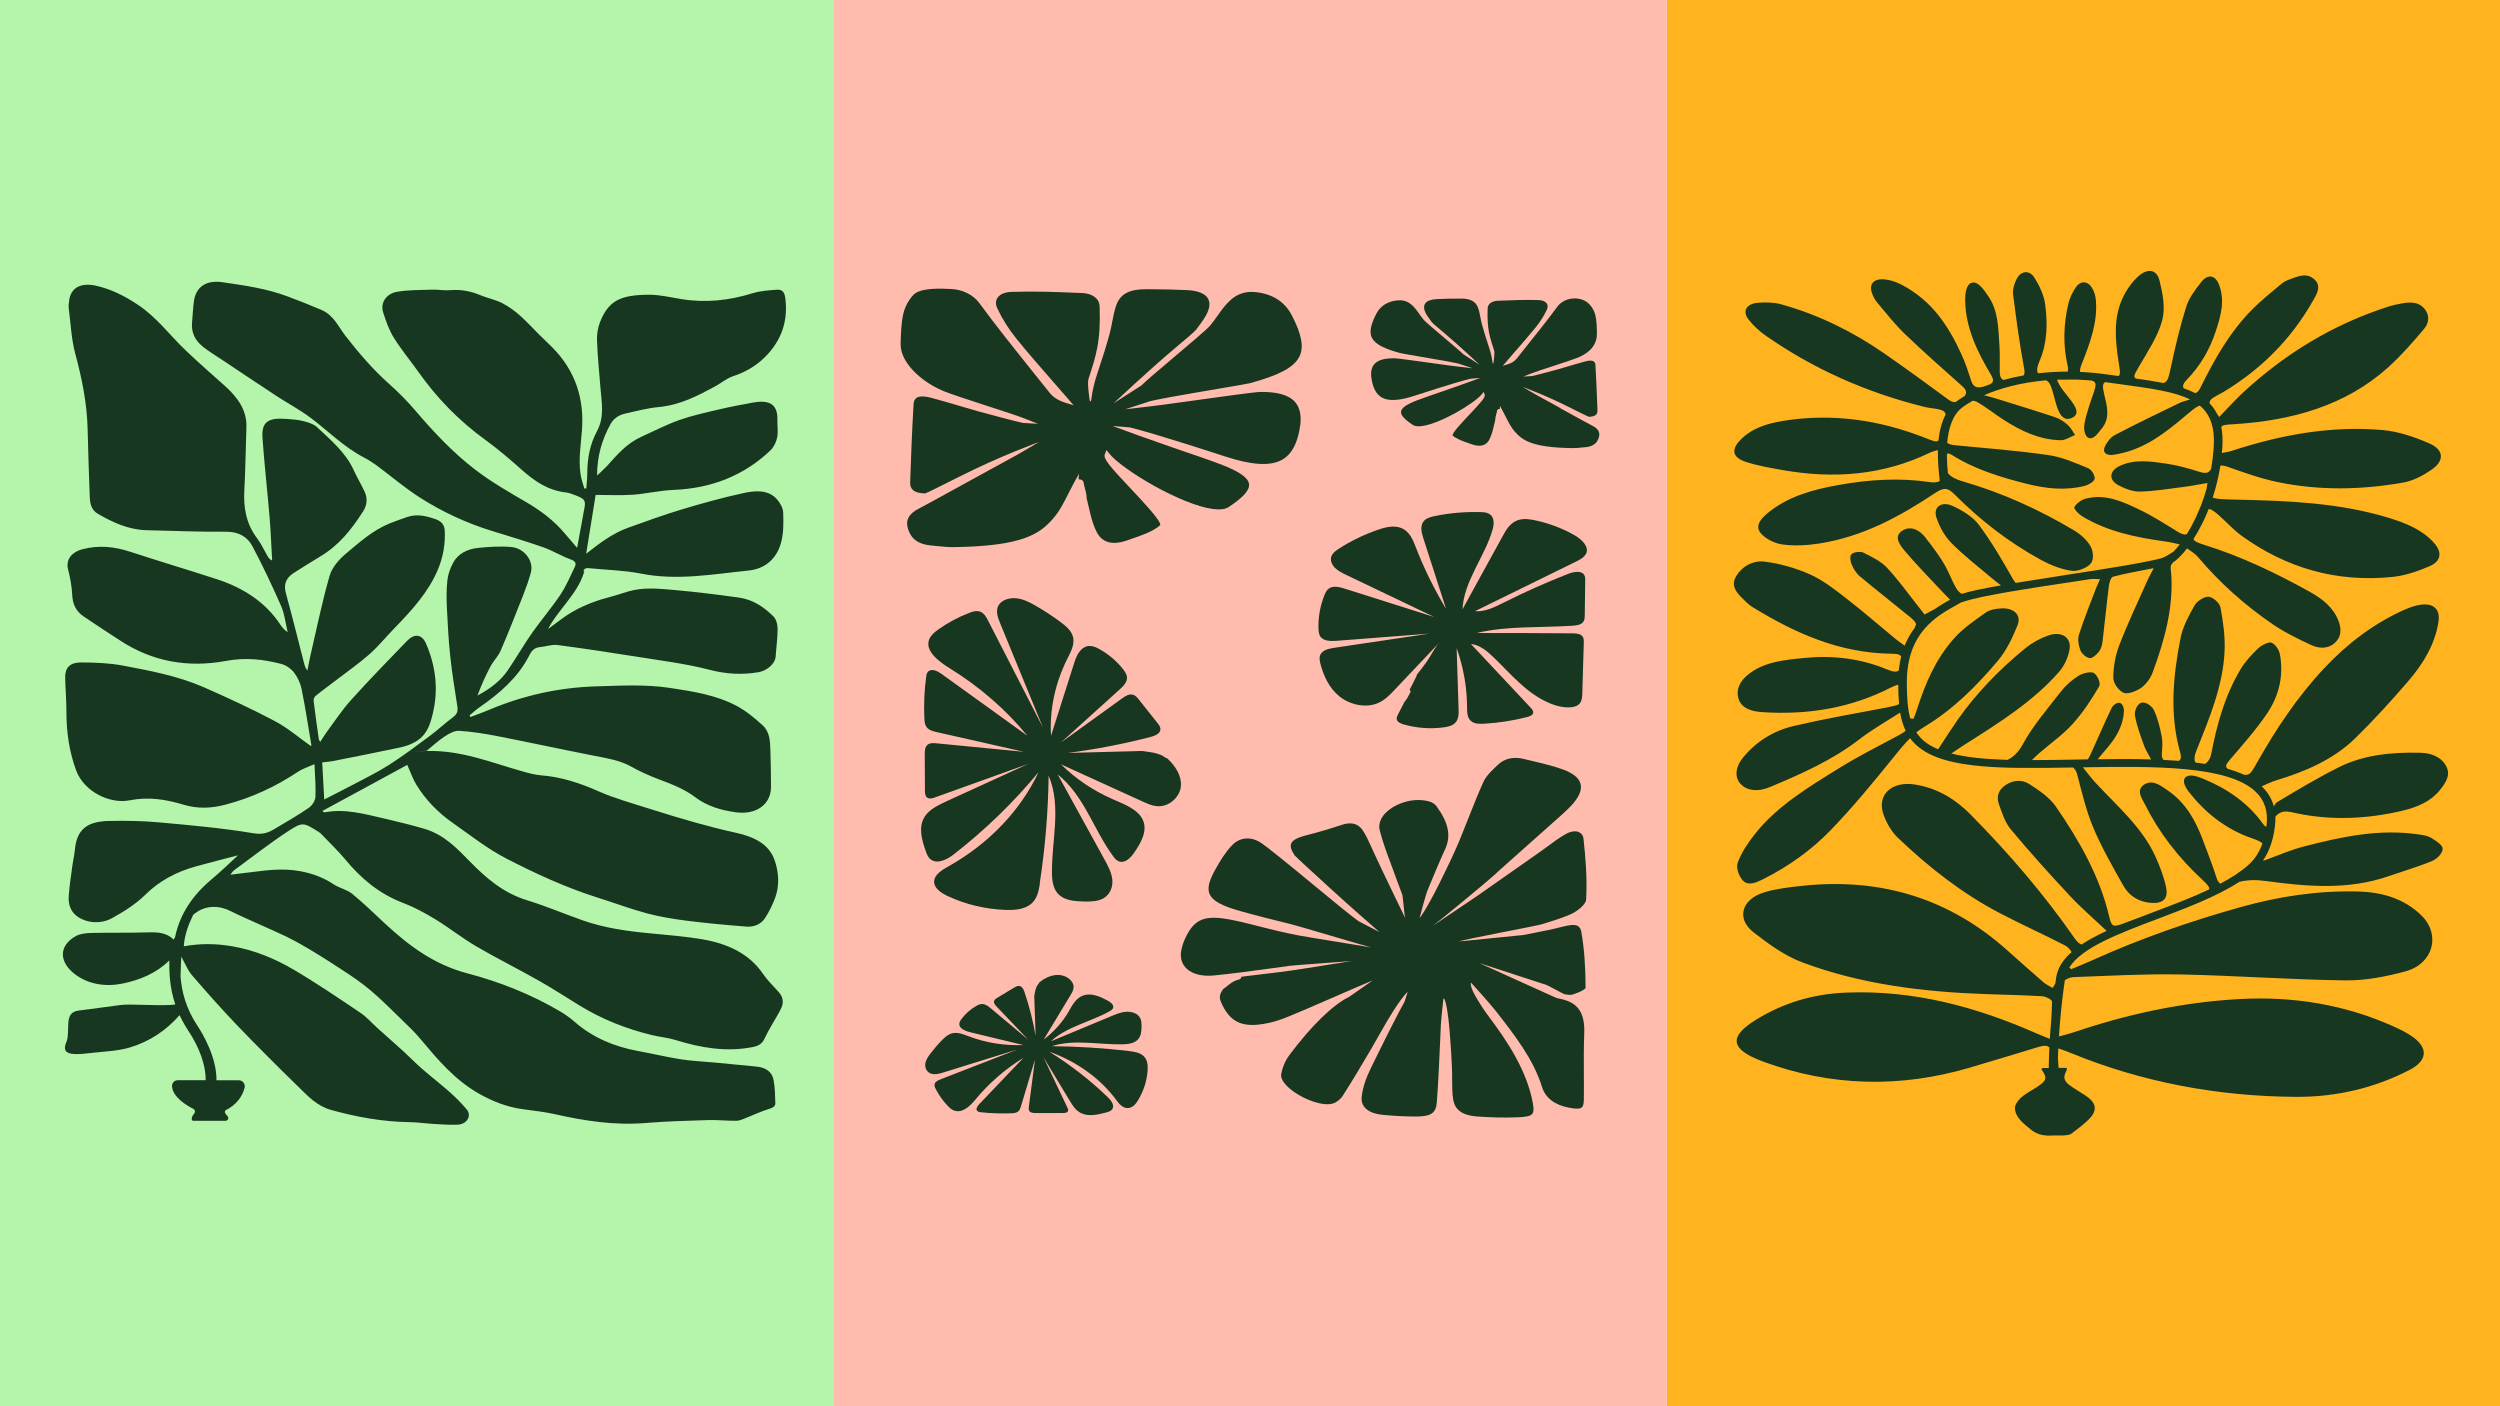
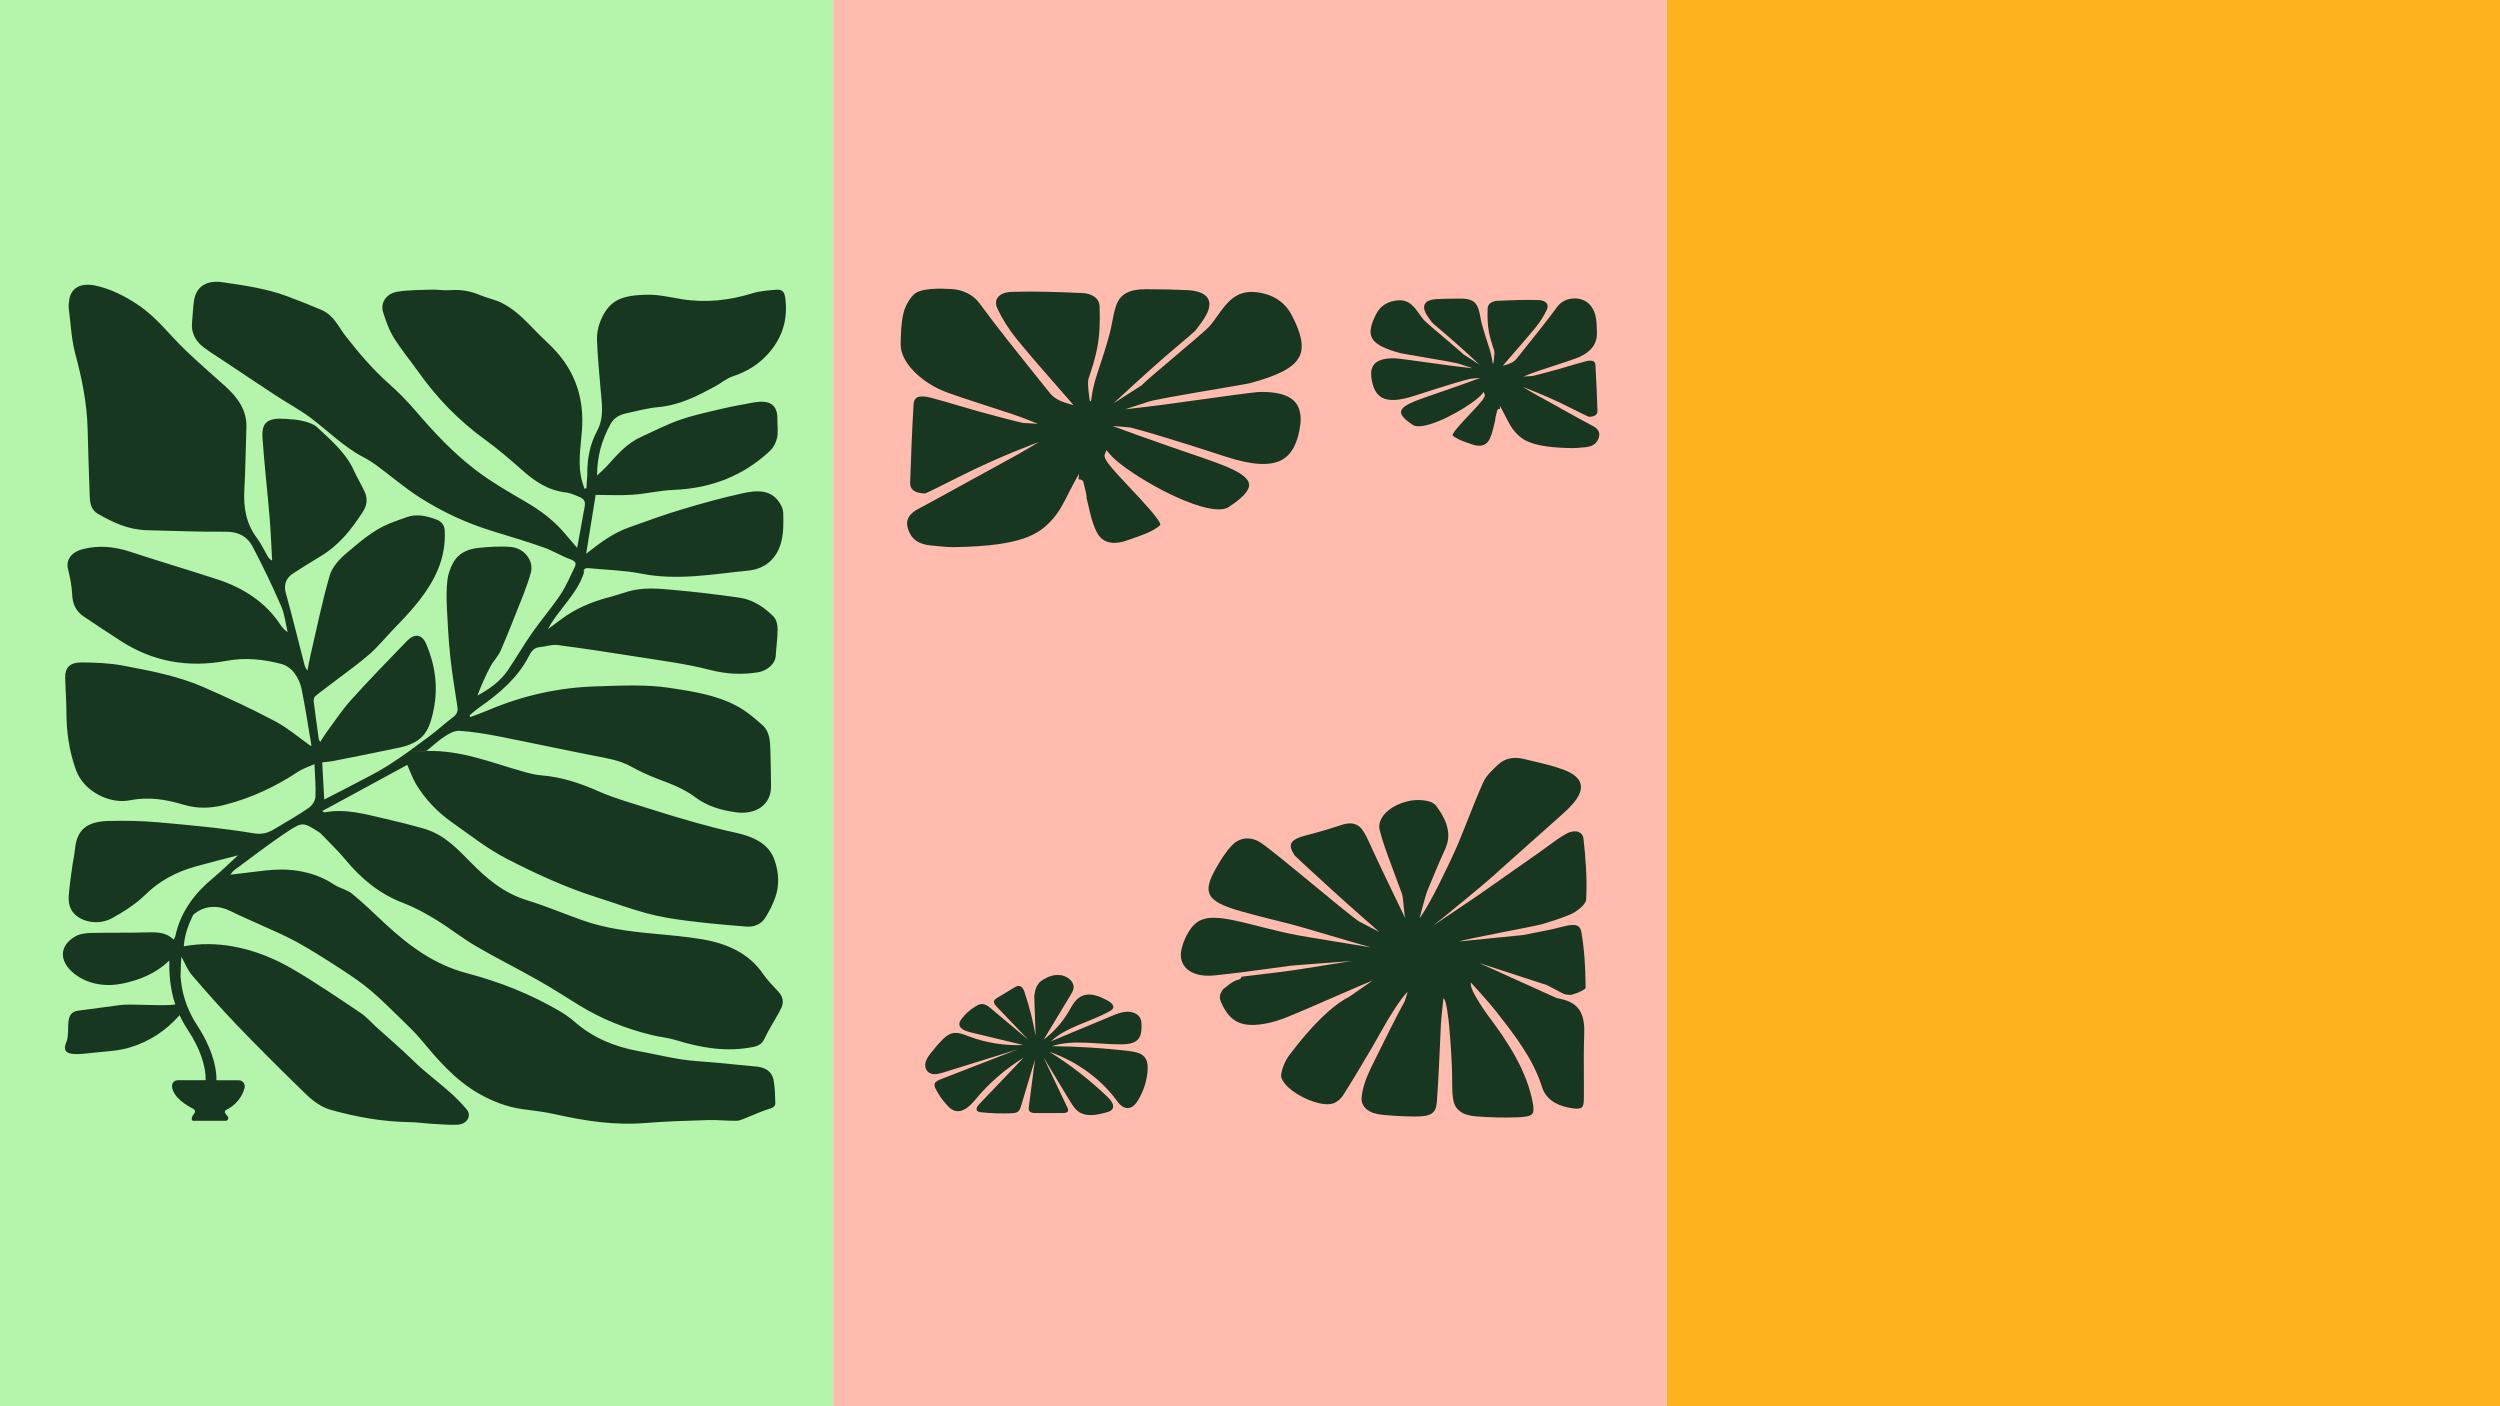
<svg xmlns="http://www.w3.org/2000/svg" id="Layer_3" version="1.1" viewBox="0 0 3840 2160">
  <defs>
    <style>
      .st0 {
        fill: #183720;
      }

      .st1 {
        fill: #ffbbae;
      }

      .st2 {
        fill: #ffb41f;
      }

      .st3 {
        fill: #b5f4ab;
      }
    </style>
  </defs>
  <rect class="st3" x="0" width="1280" height="2160" />
  <rect class="st2" x="2560" width="1280" height="2160" />
  <rect class="st1" x="1280" y="0" width="1280" height="2160" />
-   <path class="st0" d="M3733.3,1286.6c-5.2-3.2-12.6-4.1-19.1-5-60.1-8.8-117.5,3.7-174.3,18.3-22.7,5.8-44.1,15.4-63.7,22.4.1-.5.3-1,.4-1.5,9.1-13.4,14.9-30.2,17.6-50.7.7-5.3.9-10.4.8-15.3,1.8-3.6,7.8-7.3,12.2-8,6.3-1,13.3.9,19.8,2.3,54.9,11.6,109.5,8.8,163.4-3.9,22.4-5.3,43.2-14.1,57.2-31.5,9.3-11.6,17.4-23.6,9.3-37.8-8.1-14.1-23.5-19.4-40.5-19.7-43.3-.9-86,3.2-124,22.3-32.5,16.3-63.6,34.9-94.5,53.4-2.4,1.4-4,4-5.2,7-3.1-11.8-9.3-22.2-18.6-31,0,0-.1,0-.2-.1,8.2-3.6,15.1-7,22.4-9.2,45.8-13.8,88.5-32.6,121-64.3,28.7-28,55.4-57.5,81.3-87.5,23.4-27.1,41.4-56.8,46.8-91.1,3.5-21.8-9.2-31.5-33.7-25.6-5.9,1.4-11.7,3.5-17.2,5.9-49.5,21.9-89.9,53.6-124.5,90.4-42,44.7-74.8,94.7-104,146.4-8.1,14.3-10.7,18.6-19.4,17.1-7.5-3.4-15.7-6.4-24.6-8.9-4.9-3.5-2.6-7.3,2.8-13.7,20-23.3,40.6-46.5,57.5-71.5,18.6-27.4,25.4-58.3,19.8-90.1-1.2-6.9-6.4-15.7-12.8-18.5-4.3-1.9-15.7,3.8-20.7,8.6-10.4,10-20.5,20.9-27.5,32.9-24.4,41.1-36.3,85.7-45,131-1,5-4.7,11.1-9.3,13.6,0,0,0,0-.1,0-4.6-.7-9.3-1.4-14.2-2-.3-.3-.6-.5-.7-.8-2-4.5-.7-11,1.3-16,20.2-50.6,41.7-101.1,43.9-155.3.9-22.1-2.3-44.5-6.4-66.4-1.2-6.4-11.3-15.7-18.1-16.2-6.9-.5-17.9,6.8-21.5,13.1-9.1,16-18.2,32.8-21.6,50.1-11.5,58.3-17.2,116.9-.8,175.4,1.5,5.3,2.5,10.7-1.8,13.5-7.7-.6-15.5-1.1-23.5-1.5-2.1-2-3.1-5.2-2.7-9.9.7-8.7,1.4-17.7-.2-26.2-2.7-13.7-6-27.6-12-40.4-2.4-5.2-12.1-13.5-19.3-11.3-7.1,2.1-10.8,13.7-9.8,19.7,2.7,15.7,8.6,31,14,46.2,2.5,6.9,6.7,13.4,10.8,21.2-26.5-.8-54.1-.7-82-.3,5.9-7.1,9.9-11.9,13.9-16.6,14.9-17,25.4-35.7,26.4-57.4.2-4.1-1.7-11.2-6.2-12.5-4.8-1.4-11,4.1-12.7,7.6-10.5,21.8-19.8,44-29.9,65.9-1.9,4-4.3,10.2-6.9,13.2-5.9,0-11.7.2-17.6.3-22.6.4-45.8.8-68.1.8,5.6-5.4,8.5-8.3,11.6-10.9,17.1-14.8,36.2-28.2,50.9-44.5,16-17.7,29-37.7,40.8-57.8,2.8-4.8-2.4-17-8.2-20.6-4.5-2.8-17.3.4-23.6,4.4-10.3,6.5-19.7,14.8-26.8,24-20.7,26.6-43.3,52.7-58.9,81.5-6.4,11.8-14.2,19.2-23.3,23.6-36.2-1.1-64.5-4.2-86.2-9.8,7.5-5,14.8-10.1,22.4-14.9,51.8-32.8,103.8-65.6,142.9-110.4,8.4-9.6,14.1-22.3,16.2-34.3,3.3-18.8-12.3-28.9-32.9-21.6-12.7,4.5-25.1,11.4-35.1,19.6-40.2,32.9-75.6,69.4-104.3,110.5-10.1,14.5-19.5,29.3-29.5,44.6-8.6-3.6-15.7-7.7-21.5-12.5-4.8-4-8.7-8.5-12-13.4,3.7-3,7.6-5.8,11.8-8.3,45.6-27.5,80.9-63.3,113.1-101.4,13.6-16.1,22.8-35.7,30.5-54.8,6.4-15.8-5.4-27-24.8-26-8.1.4-17.8,2-23.7,6.2-17.2,12.2-35.2,24.5-48.7,39.6-28.9,32.4-44.9,70.5-57.3,109.7-1.5,4.7-3.4,9.3-5.2,14-1.7-.1-3.3-.2-5-.4-4.2-15.1-5.3-33.4-5.3-55.5,0-76.5,46-102,76.4-118.8,2.5-1.4,4.9-2.7,7.1-4,10.7-3.5,21.7-6.3,32.5-8.5,54.6-11.2,110.3-18.5,165.6-27.2,4.1-.7,8.5,0,15.2,0-2.5,5.6-4.4,9.4-5.9,13.3-9.1,23.9-18.8,47.7-26.5,72-2.4,7.4-.6,16.7,2.3,24.2,1.9,5,8.7,10.9,14.2,11.8,4,.6,10.8-5.6,14.2-10,3.3-4.2,4.8-10,5.5-15.2,3.4-28.4,6.1-56.9,9.7-85.4.6-5.2,2.9-13.5,6.5-14.5,19-5.1,38.6-8.3,62.4-13.1-4.4,8.6-7.3,13.6-9.6,18.8-14.7,33.1-30.4,66-43.3,99.6-6.1,15.9-9.1,33.3-9.2,50.1,0,8,8,19.6,16,23,6.4,2.7,20.3-2.8,27.4-8.1,8-6,14.3-15.3,17.5-24.3,17.9-48.9,31.7-98.5,28.1-150.4-.3-4.8-2.1-10.9.4-14.4.9-1.2,1.8-2.4,2.8-3.6,1.1-.6,2-1.1,2.7-1.7,5-3.9,11.5-10.4,18.4-19.4,5.7,4.3,12.3,8,16.6,13.1,33.1,39.2,71.6,73.9,115.5,103.8,17.9,12.3,38.2,22.1,58.4,31.5,11.6,5.4,25.4,6.6,36.1-2.9,11.2-9.9,10.5-22,6-34.1-7.5-20.1-24.3-33.7-44.1-44.7-51.2-28.4-104.2-54-161.7-72-10.2-3.2-15.5-5.4-17-8.9,4.6-7.2,9.3-15.4,13.9-24.7,3.1-6.2,6.4-13.5,9.6-21.7,3.5.4,7.9,3.2,14,8.4,12.7,11,23.7,23.7,37.4,33.5,67.1,48.2,144,71.6,231.6,62.5,19-2,38-8.7,55.4-16,19-8,20.5-21.7,7.6-36.3-18-20.3-43.6-30.5-70.2-38.6-74.9-22.8-153.1-26-231.4-27.7-19.7-.4-31.8-.6-38.3-3.2,4.7-14.3,8.9-30.7,11.8-49,2.6-.6,6,0,10.7,1.6,25.5,8.9,51.2,18.2,77.8,23.7,63.9,13.2,128.6,11.9,192.5.6,15.7-2.8,31.2-11.2,43.9-20.1,19.4-13.5,18.5-30.1-3.7-39.9-22.6-9.9-47.8-18.6-72.7-20.7-79.9-6.8-156.7,7.7-231.3,32.1-4.2,1.4-8.8,2-14.9,3.2.2-2.3.4-4.7.6-7,.9-12.6.4-23.6-1.5-33.3,2.4-2.9,7.8-3.3,19.1-3.9,90.4-5.5,172.3-29.1,236.7-86.9,20.5-18.4,38.5-39.1,55.9-59.8,7.8-9.3,8.7-21.5-.4-31.6-8.8-9.8-21.4-9.5-34-7.2-6.6,1.2-13.2,2.5-19.5,4.5-86.8,27.6-159.6,73-222.6,130.7-13,11.9-24.5,25-38.5,39.3-1.4-2.1-2.6-3.9-3.5-5.5-3-5.8-6.7-10.9-11-15.4-.9-4.3,2.8-7.8,10.4-11.7,15.3-7.9,29.6-17.7,43.3-27.7,45.6-33.6,80.5-74.5,106.5-121.1,5.6-9.9,11.4-21.4-.6-31.1-11.8-9.4-24.3-3.5-36.2.8-4.6,1.7-9.4,3.8-12.9,6.8-15.3,12.8-31,25.4-44.9,39.3-35.3,35.5-58.3,77.2-79.5,119.8-2.4,4.7-4.4,8.1-8.3,9-5.5-2.8-11.4-5.2-17.8-7.4-2.3-3.8,0-8.1,4.8-13.1,21-21.6,35.1-46.4,44.1-73.3,8-23.9,15-48.2,5.3-73-5.9-14.9-17.4-16.5-27.6-3.3-9,11.6-18.4,24-22.6,37.2-9.6,30.4-16.8,61.5-23.5,92.5-3.6,16.7-4.8,23.5-12,24.9-13-2.6-27.1-4.8-42-6.9-4.6-2.6-1.7-6.9,5.1-18.7,13.2-22.9,28.8-45.9,35.4-70.4,5.2-19.2.9-41.4-4.1-61.4-4.4-17.6-18.6-19.3-33.3-5.8-7.6,6.9-13.8,15.4-18.8,23.9-17,29.5-16.8,60.4-12.8,92.6,2.9,23.4,6.4,32.7,2,36-5.5-.8-11-1.5-16.7-2.3-14.6-2.1-28.7-3.4-42.4-4-.6-2.9.5-7,2.8-12.9,12.5-31.4,24.2-63,21.5-96.8-.5-7-2.6-14.6-6.7-20.6-6.8-9.8-17.1-9.8-23.9,0-5.4,7.8-9.6,16.6-11.7,25.5-7.3,31.3-8.5,62.8-1.3,94.3.9,4.1,1.1,7.4.3,10-15.9,0-31.1.9-45.4,2.6-2.6-3.5-1.8-9.7,2.3-19.3,12.1-28.4,12.2-57.5,8.5-86.5-1.8-14-8.6-28.2-16.3-40.8-7.7-12.5-21-11.3-27.7,2-3.7,7.3-6.2,16.2-5.2,24,4.8,38.1,10,76.2,17,114,.8,4.5.5,7.6-.7,9.8-11,2-21.4,4.4-31.2,7.1-3.9-1.7-5.6-6.1-5.7-11.6-.2-14.1.5-28.3-.5-42.3-1.9-26.2-1.4-53.1-18.1-76.3-5.6-7.8-14.3-21.9-24.3-19.2-8.9,2.4-10.2,17.4-10.2,26,.2,41.4,17.8,78.9,39.4,114.9,4.5,7.5,4.9,11.7-1,15-3,1.1-6,2.2-8.8,3.3-9.3,2.7-16.6,2.9-20.2-8.3-4.5-13.6-8.8-27.2-14.8-40.3-19.7-43.2-44.9-83-92.9-107.9-7.1-3.7-15.3-6.5-23.4-7.6-18.4-2.5-26.9,6.6-21.1,21.7,1.7,4.6,4,9.3,7.2,13.1,14,16.5,27.2,33.6,42.9,48.7,28.6,27.5,58.6,53.9,88.4,80.4,6.5,5.8,7.2,10.2,3.4,15.1-4.2,2.5-8.1,5.1-11.6,7.6-.7.5-1.4,1.1-2.1,1.6-3.5.5-7.1-.8-11.7-4.2-32.4-24-65.1-47.7-98.4-70.8-47.4-32.8-99.4-58.8-157.2-75-11.3-3.2-24.5-3.5-36.5-2.5-18,1.5-24.3,13.2-14.1,26,7.2,9.1,16.3,17.6,26.2,24.5,72.7,50.8,154.2,87.3,244.1,109.5,10.7,2.7,26.9,2.4,30.9,8.3.7,1,1,2.1,1.3,3.4-6.3,11.9-9.6,25.8-11,39.8-3.1,3.1-8.4.8-21.5-4.4-69.4-27.1-141.6-37.9-217.2-25.7-25.3,4.1-48.9,11.7-66,29.7-13.9,14.6-11.8,26.5,8.6,33.2,18.2,6,37.7,9.3,57,12.7,78.8,13.9,154.5,7.8,225.7-26.7,3.7-1.8,8-2.7,11.9-4,.2.3.4.5.6.7-.3,18.3,1.6,35.4,2.9,46.5,0,0,0,0,0,0-3.1,2.5-8.3,3-16.5,1.8-46.3-6.8-92-3.7-137.5,4.3-39.5,6.9-77.5,17.3-108.1,41.6-10.5,8.4-22.3,19.8-13.8,31.5,6.5,8.9,21.2,16.6,33.5,18.4,18.4,2.7,38.3,1.6,56.9-1.3,68.4-10.6,125.3-42.3,179.1-78.1,14-9.3,20-6.6,29.7,3.2,38.8,38.9,82.6,73.1,133,100.5,14,7.6,30.3,14,46.4,16.3,9.3,1.3,23.9-4.7,29.4-11.4,4.9-6,3.7-19-.6-26.5-5.5-9.6-15.4-18.4-25.7-24.5-53.1-31.6-109.7-57.4-170.9-75.1-10.7-3.1-18.1-7.1-22.4-12.6-.8-7.8-1.5-17.3-1.6-27.4.4-1,.7-2,1.1-3.1,2,.7,4.3,1.1,6,2.2,35,22.4,75.4,34.7,116.5,45,28.9,7.2,58.6,10.5,88.2,2.9,6.1-1.6,14.8-6.9,15.2-11,.5-5.2-4.6-13.9-10-16.1-19.5-8-39.6-17.1-60.6-20.1-47.6-6.9-95.9-10.6-144-15.2-5.1-.5-9.1-1.6-11.9-3.6,1.9-21.8,8-43.4,23.9-55,4.5-3.3,9.7-6.6,15.5-9.8,2.5.3,4.8.9,6.4,1.8,14.4,8.3,27.2,18.8,41.3,27.8,26.1,16.6,54,30.5,87.4,31.1,7.2.1,14.6-5.2,21.9-8-3.6-5.2-6.3-11.1-11-15.3-5.4-4.8-11.9-9.4-19-11.8-29.2-9.8-58.8-18.8-88.3-28-7.1-2.2-14.3-4.1-21.4-6,24.7-10.8,57-19.6,95.1-22.9,5.6,2.3,7.7,8.6,11.5,21.7,4,13.8,8.8,44.4,27.7,36.3,24.3-10.5-16.7-38.6-22.2-59,10.5,0,20.3-.2,29.9-.1,7.4.3,15,.7,22.7,1.4,8.1,1.9,7.8,6.5,3.6,18.7-5.4,15.8-11.2,31.7-14.2,47.9-1.2,6.8-.2,19.4,7,21.8,7.6,2.4,14.4-8.4,19.2-14.1,14.1-16.8,8.4-35.3,4.1-53.5-2.4-10.3-2.7-15.9,1.4-18.3.6,0,1.1.1,1.6.2,9,1.3,17.7,2.5,26.2,3.6,43.7,6,78.5,10.8,102.7,22.8-7.1,2.2-12,3.4-16.2,5.4-33.2,16.1-66.5,32.1-99,49.1-6.7,3.5-11.9,10.5-15.2,16.9-4.9,9.5,1,15.3,12.8,13.6,8.3-1.2,16.5-3.2,24.4-5.7,38.6-12.5,66.3-37.8,95.2-61.7,5.2-4.3,9.4-7,13-8.2,16.8,14.1,23.5,34.8,21.3,65.4-.8,10.8-2.1,21.2-3.8,31.2-3,7.1-8,8.5-19.3,4.8-16.2-5.3-33.2-9.8-50.2-12.3-23.7-3.5-48.3-7.1-71,3.6-16.3,7.7-17.4,21.6-1.6,29.9,9.7,5.1,21.8,9.8,32.7,9.5,22.3-.5,44.6-4.3,66.8-7.1,11.4-1.4,22.6-3.7,36.9-6.1-.6,3.4-1,6.4-1.4,9-2.6,9.2-5.6,17.8-8.7,26-2.6,6-5.2,12-7.8,18.1-4.5,9.5-9.2,18.1-13.9,25.5-3.8,1.4-8.5-.3-14.6-4.1-19.6-12.2-39.3-24.7-60.4-34.7-24.6-11.7-50.4-23.3-80-15.8-7,1.8-14.4,7.4-17.7,13-1.4,2.3,6.2,10.5,11.5,13.8,38.7,23.8,83.4,32.9,129.3,39.2,7.1,1,14.1,2.8,21.1,4.3-3.5,4.5-6.8,8.3-9.8,11.3-5.6,3.6-11.3,7.2-17.5,9.8-27.3,7.4-96.2,18-148.9,26.1-28.7,4.4-54,8.4-75.8,12-1.5-1.7-2.9-3.8-4.3-6.1-16.1-28.3-32.5-56.7-52.2-83.1-9.2-12.3-25.2-22.2-40.5-29.1-17.2-7.8-30.2,2-24.7,18.1,4.7,13.7,12.1,27.8,22.6,38.5,18.8,19.2,40.8,36.1,61.7,53.8,4.5,3.8,9.2,7.4,14.8,11.7-28.2,4.9-48.4,9.1-60.1,13-7.5-3.7-11.4-13.2-20.1-32.2-8.9-19.5-22.8-37.6-36.5-55.1-7.6-9.7-21-18.3-34.6-9.9-14,8.8-4.4,21.6,2.5,30,18.4,22,38.9,42.6,58.6,63.8,3.7,3.9,7.5,7.8,12,12.4-7.2,4-15.4,8.7-23.7,14.5-5.2,2.8-10.2,5.5-15.4,8.2-3.3-4.2-5.5-7-7.7-9.8-16.5-20.8-31.8-42.5-50.1-62.1-9.1-9.8-23.2-16.6-36.1-23.1-4.4-2.2-14.6-1-18.1,2.1-3.1,2.7-2.3,10.7-.3,15.5,2.8,6.7,6.9,13.8,12.8,18.7,25.3,21.2,51.5,41.6,77.1,62.5,4.1,3.3,10.2,9.1,9.1,12-.7,1.8-1.5,3.5-2.3,5.3-5.8,7.7-10.9,16.5-15,26.7-6.2-4.5-10.1-7-13.7-10-25.6-21.1-50.6-42.9-77-63.3-17.1-13.3-34.7-27.1-54.9-36.2-21.4-9.6-45.6-16.5-69.4-19.5-18.9-2.4-36.3,8.3-44.7,24-8.2,15.4,4.4,26.7,15.4,37.3,3.4,3.2,7.1,6.4,11.2,8.9,64.3,39.3,132.3,70.4,213.7,71.3,6.3,0,11.6.5,14,4.2-1.7,6.6-2.9,13.7-3.7,21.4-3.3,2.9-8.6,2.3-17.4-1.3-40.8-17.1-83.7-22.2-128.2-17.8-30.8,3.1-62.1,6-86.1,25.7-12.6,10.2-19.2,23.6-13.9,38.3,5,13.9,20.5,18.1,35.1,19.1,70.8,4.9,137.7-6.4,199.2-38.1,3.2-1.7,6.9-2.8,10.5-4.1,0,10.8.4,20.8,1.3,30-4.3,2.1-10.9,3.6-20.3,5.4-47.2,8.9-94.7,17.2-141.3,28.1-32.2,7.5-58.4,24.6-78.1,48.5-11.7,14.2-13.4,30.4-3.7,40.6,9.6,10.2,25.7,12.8,44.9,4.8,48.7-20.3,96.5-41.7,137.4-73.3,19.4-15,41.4-27.5,62.7-41.1,1.8,10.4,4.5,19.6,8.5,27.9-3.1,2.7-7.8,5.4-14.2,8.8-29.2,15.6-58.9,30.6-86.7,47.8-48,29.7-96.9,59.1-130.8,102.2-10.6,13.5-20.5,28.2-26.2,43.6-2.9,7.8,1.4,20.4,7.6,27.3,8.2,9.2,20.8,3.5,30.7-1.4,39.8-19.9,75.1-45.3,104.3-75.5,34.2-35.4,65.2-73.2,95.8-111,8.4-10.4,16.8-21,26.3-30.4,3.5,4.7,7.6,9.1,12.5,13.1,26.4,21.9,72.7,31.6,154.6,32.5,26.6.3,55.2-.1,83.1-.6,3,2.1,5,5.3,6.3,10.1,7.3,27.4,13.6,55.3,24.6,81.6,12.8,30.5,29.6,59.8,46,89.1,7.5,13.3,19.6,23.8,38,26.6,21,3.1,31.7-3.8,28.4-21.8-3.1-16.6-9.5-32.9-16.6-48.7-19.7-44.1-58.2-77-91.6-113-6.5-7-12.2-14.6-19.9-24.2,110.8-1.8,223.3-2.6,265.4,37.5,14.1,13.4,19.5,30.7,16.6,52.8,0,.5-.1,1-.2,1.4-2.4-1.5-4-3.1-5.2-4.9-22.3-31.3-53.8-53.6-91.6-69.1-7.9-3.2-22.1-8.9-28.1-1.4-4.5,5.6,1.2,15.4,5.5,21,25.1,32,56.3,57.8,98.9,72.3,7.2,2.4,12,4.7,14.5,7.4-4.8,13.6-11.9,24.4-21.3,32.8-12,10.7-26.8,20.2-43.3,29-2.3-1.5-4.3-4.4-5.7-8.6-6.5-20.1-14.1-40-21.7-59.9-11.1-29-25.8-56.3-54.6-75.6-9.9-6.6-21.9-16.3-34.6-8.4-13.6,8.5-4.2,20.8.7,30.6,21.6,43.3,51.5,82,88.8,116.4,7.4,6.8,10.8,10.9,9.8,14.3-26.3,12.5-55.7,23.6-84.5,34.5-7.6,2.9-15.1,5.7-22.6,8.6-7.6,2.9-15.3,5.7-22.9,8.6-17.2,6.5-19.6,6.4-23.5-10.2-14.3-61-45.4-116-81.9-168.8-9.6-13.9-26-25.2-41.5-35-10.5-6.7-24.6-5.8-36.2,2.3-11.2,7.8-13.6,18.2-9.8,28.9,4.8,13.3,9.1,27.7,18.3,38.8,29.2,35.1,60,69.2,91.4,102.8,17,18.2,36.4,34.8,55.8,53.2-14.3,6.6-27.3,13.4-38.4,20.9-3.4-1-6.7-3.8-10.3-8.9-46.9-67.7-101.2-131-160.5-191-22.4-22.7-49.6-39.9-84.2-45.7-36.7-6.2-60.2,15.7-49.2,46.3,4.6,12.7,11.9,25.8,22.1,35.5,46.7,44.4,97.6,85,157.4,116.1,32.8,17.1,66.7,32.4,99.6,49.3,3.6,1.8,8,6.5,9.7,10.1-13,11.4-21.5,24.2-23.7,39.1-.5,3-.9,6.1-1.3,9.1-1.4,2.2-2.7,4.5-4.1,6.8-4.3-2.6-9.9-5-14-8.6-18.7-16.2-37.1-32.6-55.5-49-86.5-77.5-191-112.6-315.6-99.2-19.4,2.1-39.3,4.3-57.7,9.9-35,10.5-43.6,40.4-16.7,61.4,22.7,17.7,47.3,35.8,74.9,46.2,89.8,33.7,185.6,45.5,282.9,48.8,28.7,1,57.4,1.6,86,3.3,5.3.3,14.7,5.3,14.7,8.1,0,9.5-.5,19.1-1.2,29.1-.5,5.5-.9,10.9-1.3,16.1-.3,4-.6,8-.9,12.1-8.9-3.6-14.8-5.9-20.5-8.4-92.1-40.6-188.2-66.9-293.1-62.6-50.2,2.1-95.4,15.8-136.6,41-42.8,26.1-42.2,45.8,10.3,65.1,103.4,38,209.6,40.7,316.4,9.3,35.7-10.5,71.2-21.3,106.7-32.1,8-2.4,13.3-2.3,16.2,1.1-.6,12-.9,22.5-1,31.4h-8.9c-1.7,0-2.8,1.7-1.8,2.9,9.5,13,7.1,17.4-10.7,28.4-7.6,4.7-15.9,9.2-21.9,14.9-4.6,4.4-8.8,10.5-8.6,15.7.5,14,13.3,23.8,25.7,33.6,9.1,7.1,19.8,9,32.5,8.2,5.8-.4,11.7.2,17.5-.2,3.7-.3,8.5-.7,10.8-2.5,10.5-8.2,22-16.1,30-25.5,10.7-12.6,6.9-23.4-8.2-33.3-8.6-5.7-18-10.9-26-17-3.6-2.8-6.4-7.3-6.4-11,0-3.9,2.1-7.8,3.9-11.8.6-1.2-.5-2.6-2.1-2.6h-10.7c-.3-4.9-.7-9.9-1-14.9.2-4.7.4-9.8.6-15.1,8.4,3.1,13.6,4.8,18.6,6.9,109.5,45,225.4,66.8,346.2,67.6,62.3.4,121.4-13.6,175.3-41.7,26-13.6,28.5-32.3,5.7-49.4-9.2-6.9-20.2-12.3-31.2-17.2-74.3-33.4-154-46.5-236.8-41.9-87.5,4.9-172,23.2-253.7,50.9-6.9,2.3-14.1,4.1-23.1,6.5,1.6-25,4.3-54.5,9-86.3,3.4-2.6,8.9-4.6,12.9-4.8,55-2,110-5.2,165-4.1,84.3,1.7,168.5,8,252.9,9.1,30.8.4,62.8-5.8,92.5-13.9,42.8-11.6,54.3-56.4,24.8-85.5-25.8-25.5-59.1-36.1-97.4-37.1-61.5-1.7-121.3,7.4-179.4,23.6-78.2,21.8-154.4,48.3-227.5,81.3-11.2,5-22.7,9.6-34,14.4-1-.9-1.9-1.7-2.9-2.6,19.3-30.7,76.1-52.2,135.8-74.7,44.6-16.9,90.4-34.2,125.5-56.9,12.9-3.1,25.7-3.3,39.9-1.3,63.2,8.6,126.4,14.2,188.1-7,22.9-7.9,46.5-14.7,68.6-24,7.4-3.1,15.9-12.4,15.6-18.6-.3-5.9-10.6-12.3-17.9-16.8Z" />
  <path class="st0" d="M896.1,877.6c1.5-5.7,5.6-5.2,10.4-4.7,26,2.6,52.5,3.1,77.8,8.1,55.8,11.2,110.4.9,165.2-4.6,27.3-2.7,43.3-19.7,49.7-41.1,4.6-15.3,4.3-32.1,3.8-48.1-.3-7.2-5-15.4-10.4-21.2-13.3-14.1-32.8-12.4-49.8-8.8-32.4,7-64.4,15.9-96,25.4-27.6,8.3-54.6,18.2-81.7,27.9-24.3,8.7-43.7,23.6-64.5,39.9,0,0-.2,0-.2-.1,5-31.1,9.7-60.5,14.5-90,0,0,0-.1.1-.1,19.4,0,38.3,1,57-.3,21-1.5,41.7-6.6,62.7-7.4,59.3-2.4,108.4-22.7,148.2-60.2,5.6-5.3,9.3-13.1,10.8-20.2,1.8-8.8.2-18.1.4-27.2.5-22.9-10.9-31.3-37.2-26.6-17.9,3.2-35.8,6.6-53.4,10.8-20.3,4.8-41,9.3-60.4,16.2-20.1,7.2-39,17-58.4,25.8-22.7,10.3-37.1,27.9-52.4,44.7-4.1,4.5-8.8,8.5-15,14.5,0,0-.2,0-.2,0,0-29.6,7.4-54.7,20.6-78.8,4.8-8.8,12.6-14,22.8-16.3,17.1-3.8,34.2-8.4,51.6-10,32.6-3.1,59.2-17.1,85.9-31.5,9.5-5.1,17.9-12.6,28.2-15.9,22.2-7.3,40-19,54.2-35,22.4-25.3,30-54.1,25.7-85.5-1-7.1-3.5-13.1-13.1-12.3-12.2,1-24.9,1.7-36.3,5.2-36,11.2-72.4,15.4-110.2,9.2-16.6-2.7-33.3-6.8-50-6.7-43,.3-61.6,8.7-74.8,41.9-3.6,9.1-5.1,19.3-4.7,28.9.9,24.1,3.4,48.2,5.3,72.3,1.7,22.4,6.6,44.4-5.4,66.6-10.6,19.7-14.7,41.4-14.8,63.4,0,8.1-1,16.2-1.5,24.3l-3,.4c-1.1-3.4-2.1-6.9-3.2-10.3-7.7-26.4-2.4-53-.5-79.5,3.5-47.5-9.4-90.4-45.5-127.1-6.9-7-14.2-13.6-21.1-20.5-17.2-17.4-33.2-36.1-56.5-47.8-10.2-5.1-22.3-7.4-33-11.9-14.7-6.2-29.6-9.1-46-7.7-9.3.8-18.9-1.1-28.3-.8-17.8.6-35.9.3-53.3,3.2-17.2,2.9-26.3,17.3-21.7,31.6,4.2,13.2,8.8,26.7,16.2,38.7,11.3,18.2,25.4,35.2,38,52.9,28.1,39.7,62,74.9,103.4,104.8,19.4,14.1,37.4,29.6,55.1,45.3,19.4,17.2,40,31.9,68.7,35.1,3.4.4,6.8,1.6,10.1,2.8,19.6,7.2,20.5,8.6,16.6,26.7-.8,3.9-1.4,7.9-2.1,11.8-2.6,14-5.2,28-8,43.5,0,.1-.1.1-.2,0-6.9-8.1-12.8-14.8-18.5-21.6-16.5-19.8-37.2-35.5-60.7-49.1-26.9-15.6-54.1-31.4-78.2-50-34-26.3-62.8-57-89.9-88.8-12.7-14.9-26.7-29.2-41.7-42.5-25.2-22.4-46.3-47.4-66.5-73.2-11.1-14.2-17.9-31.9-37.3-40.2-17.3-7.4-34.8-14.3-52.5-20.9-31.6-11.8-65.4-16.6-99-21.5-25.1-3.7-41,6.9-44.1,28.9-1.6,10.9-1.8,22-2.9,32.9-1.5,14.8,4.3,27.3,16.6,37.2,9.3,7.4,19.8,13.7,29.9,20.4,27.4,18.3,54.7,36.6,82.3,54.7,17.4,11.4,36.2,21.4,52.7,33.7,27.5,20.5,51,45,82.6,61.4,6.9,3.6,13.5,7.9,19.7,12.4,22.3,16.5,43.1,34.5,66.6,49.4,33.9,21.6,70.9,38.9,110.8,51.2,26.3,8.1,52.6,15.9,78.5,25,14.3,5,27.1,13.2,41.3,18.3,7.6,2.7,9.6,5.9,7,11.5-7,14.6-13.3,29.6-22.4,43.2-13.4,20-29.5,38.7-43.4,58.5-13.1,18.8-24.4,38.5-37.3,57.4-11.1,16.3-27.2,28.4-46.2,38.6,0,0-.2,0-.2-.2,5.6-15.1,12.1-29.7,19.6-43.9,4.5-8.6,12.1-16,15.9-24.7,12.3-28.6,23.7-57.6,35.1-86.5,4.3-11,8.2-22.2,11.3-33.5,4.8-17.7-9.8-37.6-30.7-39.3-17-1.4-34.5-.2-51.5,1.6-16.2,1.8-29.9,9.3-37,22.4-4.6,8.4-8,17.9-9,27.2-1.6,13.9-1.4,28.1-.8,42.1,1.2,25.3,2.6,50.7,5.3,75.9,2.7,25.6,7.1,51,10.9,76.5,1,6.6-.7,11.4-7,16-12.3,9.1-23.3,19.6-35.6,28.7-20.9,15.5-41.6,31.1-63.8,45.2-19,12-39.7,21.9-59.8,32.6-12.6,6.7-25.5,13.1-38.2,19.6,0,0-.2,0-.2-.1-1.1-19.3-2.1-38-3.1-56.7,0,0,0-.1.1-.1,6.3-.8,11.9-1.1,17.3-2.2,34.4-6.8,68.8-13.6,103.1-20.9,7.1-1.5,14.2-4,20.4-7.3,19.3-10,24.7-26.5,29-44.7,8.8-36.9,4.6-72.5-10.4-107.3-6.4-14.7-17.8-16-29.5-3.9-29,29.9-58,59.8-85.7,90.5-13.6,15.1-24.6,31.9-36.6,48.1-3.6,4.8-6.7,10-10.6,16,0,0-.2,0-.2,0-1.3-2.3-2-3-2.1-3.8-2.7-19.4-5.5-38.8-7.9-58.3-.3-2.6.6-6.4,2.7-8.1,10.8-8.8,22.2-17,33.3-25.5,16.9-13,34.5-25.3,50.2-39.2,14-12.5,25.5-26.9,38.5-40.2,26.5-27.2,51.7-55.1,66-89.1,8.2-19.5,11.7-39.7,10.6-60.4-.4-8.4-5.1-14.2-14.5-17.4-14.4-5-28.9-8.4-44.1-2.9-8.8,3.2-17.7,6.1-26.2,9.6-26.4,10.9-46.3,29.1-66.8,46.2-11,9.2-21.6,21.6-25.2,34.1-11.6,40.3-19.9,81.4-29.4,122.2-1.8,7.7-3.1,15.5-4.7,23.3,0,.1-.2.1-.2,0-3.2-4.1-4.2-8.1-5.2-12.1-9.2-35.5-17.9-71.1-27.7-106.5-3.5-12.6-.5-23.2,11.9-31,13.4-8.4,26.7-17.1,40.4-25.2,29.9-17.6,49.1-42.8,66.2-69.3,6.1-9.4,7.3-20,2.6-30.2-5.2-11.4-11.9-22.2-17-33.6-12-26.4-34.8-45.8-56.3-65.9-5.1-4.8-13.7-7.4-21.3-9.3-8.4-2.1-17.4-2.7-26.2-3.3-28.2-2.1-37.9,5-36.2,29.4,2.8,40.3,7.5,80.5,10.8,120.8,1.9,22.4,2.7,44.8,4,67.2,0,0,0,.2-.2.1-3.7-1.8-5.4-4.2-6.8-6.7-5.3-9-9.5-18.6-15.8-27-17.4-22.8-21.4-47.9-19.9-74.5,1.8-32.1,2-64.3,3.2-96.4.9-25.8-13.1-45.6-32.8-63.3-20.3-18.2-41-36.2-60.7-55-24.6-23.4-44.1-50.7-73.8-70.3-19.6-13-40.7-23.8-64-28.9-20.9-4.6-39.3,1.3-41.2,24.8-.3,3.1-.9,6.2-.5,9.2,3.1,23.7,4,47.9,10.2,70.9,10.3,38,17.9,76.1,18.9,115.1.8,35.1,2,70.2,3.3,105.3.4,9.7,2.6,19.5,12.6,25.2,22.8,13.1,46.6,24.4,75.1,25.1,40.3.9,80.5,2.7,120.8,2.3,20.6-.2,33.7,8.1,41.2,22.1,16,30.2,30.6,61,44.2,92.1,5.5,12.6,6.8,26.5,10,39.8,0,.1,0,.2-.2.1-5.1-3.5-8.4-7.3-11.1-11.5-22.4-33.9-56-56.2-97.6-69.7-44.3-14.4-89-27.7-133.2-42.2-24-7.8-47.8-10.3-72.6-3.9-18.3,4.8-26.2,17-22.5,31.3,3.3,12.7,5.6,25.8,6.3,38.7.6,13.5,5.1,24.8,17.2,33.1,18.8,12.9,38.1,25.3,57.3,37.8,48.6,31.7,103.2,41.7,162.1,30.7,29.3-5.5,56.9-2.5,84.5,4.7,7.4,1.9,15.1,7.3,19.4,12.9,5.7,7.5,10,16.5,11.8,25.4,5.8,28.6,10.2,57.4,15,86.1.2.9-.6,1.9-.6,1.8-18.5-13-35.4-27.8-55.3-38.3-35.5-18.8-72.3-35.9-109.5-52.2-39.1-17.1-81.8-25.2-124.2-33.2-20.8-3.9-42.7-4.7-64.1-4.8-17.3,0-24.7,8.3-24.4,23.2.4,17.4,1.9,34.9,1.9,52.3,0,30.8,4.1,61,15,90.5,12.1,32.5,51.7,51.8,82.1,45.8,29.4-5.9,56.2-1.3,82.8,6.7,21.6,6.5,42.2,5.7,63.4.2,41.5-10.7,78.7-28.3,112.9-51.1,6.4-4.2,14.3-6.7,24.6-11.3,0,0,.2,0,.2.1.8,18.8,2.3,34.6,1.5,50.2-.3,5.8-4.9,13-10.2,16.7-15.3,10.7-31.9,20-48.1,29.8-11,6.7-19.8,12.2-36.9,9.3-48-8.1-97-12.4-145.7-16.8-25.6-2.3-51.5-2.7-77.2-2.1-34,.9-48.5,14.3-51.3,43.6-.9,9.4-3.2,18.8-4.4,28.2-2,14.8-4.2,29.7-5.2,44.6-.4,6.2.6,13.1,3.4,18.8,9.2,18.8,40.1,26.7,62.8,14.3,18.6-10.2,37.1-22,51.5-36.2,21.6-21.4,47.5-35.1,77.9-43.6,22.1-6.1,44.4-11.7,64-16.8.1,0,.2.1.1.2-12,11-25.7,24.5-40.6,36.9-29,24.4-48.3,53.1-55.5,87.7-.3,1.3-1.2,2.4-2.3,4.4,0,0-.1,0-.2,0-10.7-10.5-23.8-11.4-38.1-11-29.3.9-58.6.2-87.8.9-8.2.2-17.6,1.1-24.2,4.8-27.3,15.3-25.4,40.3-1.4,58.6,20.4,15.5,46.9,19.7,72.9,14.4,27.2-5.6,52.4-16.1,71.8-35.4,0,0,.2,0,.2,0-.1,17.9.4,41.2,9.2,67.3,0,0,0,.2,0,.2-18,2.9-69.3-1.4-84.1.8-21.6,3.2-43.3,5.5-64.9,8.6-21.5,3-12.9,26.1-17,44.4-.4,1.8-1.1,3.5-1.8,5.2-4.4,10.9-.5,16.6,13,17.1,8,.3,16.2-.5,24.1-1.5,20.2-2.4,41.3-2.8,60.3-8.4,31.3-9.2,56.8-26.8,76.9-49.7,0,0,.2,0,.2,0,3.5,7.5,7.7,15.2,12.9,23.1,18,27.2,27.4,54.3,27.1,76.6,0,0,0,.1-.1.1h-42.6c-5.8,0-9.8,4.8-8.9,10.7,2.3,15.9,21.8,27.8,32.6,33.3,1.5.7,2.5,2.3,2.6,4,.1,1.8-1.1,2.9-2.1,4.3-1.2,1.6-2.3,3.4-2.7,5.4s-.5,3.8,1.3,4.5c1.2.4,2.7.1,3.9.1,1.4,0,2.8,0,4.2,0,3.9,0,7.7,0,11.6,0h13.1c3.8,0,7.5,0,11.3,0s4.2,0,6.2,0,.3,0,.4,0c2.5,0,4.6-2.7,3.8-5.2-.3-.9-.9-1.7-1.5-2.5-1.2-1.5-2.9-3.2-3.5-5-.4-1.5.2-3.1,1.6-3.8,14.3-7,25-19.5,28.6-34.3,1.4-5.8-3-11.4-8.8-11.4h-34.3c0,0-.1,0-.1-.1.3-35.6-21.3-71.7-29.3-83.7-18.4-27.9-24.2-53.7-25.9-75.7.4-15.9.9-27.6,1.2-29.9s.2-.1.2,0c6,10.6,9.5,20.2,16,27.8,22.1,25.7,44.7,51.2,68.3,75.9,31.1,32.4,63,64.3,95.4,95.8,14.4,14,28.2,29.4,50.3,35.5,39.2,10.9,79.1,18.1,120.5,18.7,12.6.2,25.1,2.1,37.7,2.8,11.9.7,24,1.6,35.9,1.1,14.4-.6,22.2-13.6,14.1-23.4-7.8-9.3-16.5-18.1-25.7-26.3-14.2-12.6-29.5-24.4-43.8-36.9-9.4-8.2-18-17.2-27.2-25.6-13.5-12.3-27.3-24.4-40.9-36.6-8.5-7.7-16-16.5-25.6-23-33.7-22.6-67.2-45.5-102.4-66.2-28.6-16.8-60.1-30.1-94.5-36-24.2-4.2-48.8-4.7-74.4,0,0,0-.1,0-.1-.1,1.2-17.3,6.9-32.5,14-47.4.7-1.6,2.8-2.7,4.4-3.9,15.3-11.4,35.4-12,54.1-2.4,12.7,6.5,26.1,12,39.2,18.1,20.8,9.6,42.3,18.3,62.1,29.2,24.1,13.3,47,28.1,69.9,43,15.1,9.8,30.1,20.1,43.6,31.5,16.7,14.2,31.9,29.6,47.5,44.7,10,9.7,20.2,19.4,29,30,26,31,51.9,62.1,89.5,83.6,20.7,11.8,43.2,20.7,68.1,24,16.3,2.2,32.8,4,48.7,7.6,45.7,10.3,91.5,17.4,139.2,13.5,31.9-2.6,64.1-3.5,96.2-4.5,14.4-.4,28.9,1.3,43.4,1.1,4.9,0,9.8-2.5,14.5-4.3,11.8-4.6,23.1-10.1,35.2-13.8,5.8-1.8,10.1-3.8,10-8.9-.3-11.8-.5-23.7-2.6-35.3-2.1-12.1-11.3-19.5-25.7-20.9-21.3-2.1-42.7-4.2-64-6.2-17.5-1.6-35.3-2.3-52.6-5-21.9-3.4-43.4-8.7-65.1-12.6-37.6-6.8-70.6-20.9-97.9-44.7-7.2-6.3-15.2-12-23.6-16.9-43.7-25.5-91-44.6-141.3-57.8-51.8-13.6-90.3-42.9-126.2-76-16.8-15.5-33-31.6-50.9-46.2-7.8-6.4-19.8-8.8-28.5-14.6-18.2-12.1-38.7-18.9-61-21.6-29.4-3.6-58.2,2.6-87.1,5.5-2.8.3-5.6.7-10.4,1.3-.1,0-.2-.1-.1-.2,2.6-3.2,3.7-5.1,5.4-6.4,27.5-20.1,54.2-41.1,82.8-59.9,22.9-15,23.9-13.8,47.1.6,2,1.2,3.7,2.8,5.3,4.5,12.1,12.7,25,24.9,36.1,38.3,23.7,28.6,51.4,52.4,89.4,66.8,17.2,6.6,33.5,15.6,49,25,21.3,13,40.6,28.5,62.1,41.1,31.3,18.3,64.1,34.6,95.7,52.5,21.6,12.2,42.2,25.6,63.2,38.5,34,20.9,71.3,35.9,111.5,45.6,11.9,2.9,24.5,3.9,36,7.5,38.9,12,78,19,119.4,10.7,9.9-2,14.4-6.2,17.7-13.4,3.1-6.8,6.9-13.4,10.6-19.9,5-9,10.9-17.8,15.1-27.1,3.8-8.4,2.4-16.7-4.4-24.2-8.3-9.1-17.3-18-24.1-27.9-21.2-31.1-54.4-46.3-93.3-52.9-26.2-4.4-53-6.6-79.6-9.1-35.3-3.3-70.1-8.1-103.1-19.7-28.8-10-56.6-22.1-85.8-31-37.1-11.3-63.1-34.1-87.5-58.9-20.5-20.8-40.3-42.3-71.7-51.3-19.8-5.7-39.8-10.7-59.9-15.3-30.3-6.9-60.5-15.8-92.6-9.6-.4,0-1-.6-3.1-2,0,0,0-.2,0-.2,43.8-23.8,86.8-47.1,130.2-70.7,0,0,.1,0,.2,0,5,11.1,8.3,21.1,13.8,30.2,14,22.9,32.9,42.7,56.1,58.9,27.1,19,53.2,39.8,83,55.1,44.5,22.9,90.4,44.1,139.4,59.6,25.2,7.9,49.9,17.2,75.5,24.1,19.7,5.3,40.3,8.7,60.7,11.3,30.6,3.9,61.5,6.7,92.3,9.1,11.9,1,22.7-3.8,28.6-12.9,6.5-10,11.8-20.8,15.8-31.7,6.7-18.9,5.5-38.4-.9-57.1-8.8-25.5-32.1-36.4-60-42.5-20.8-4.5-41.4-9.9-61.8-15.6-22.5-6.3-44.8-13-67-20.1-27.4-8.8-55.6-16.4-81.5-27.8-28.4-12.6-57.1-22.2-89-24.7-9.7-.8-19.4-3.5-28.7-6.2-47.5-13.3-93.3-32.6-146.7-31.1s-.2-.1,0-.2c9.9-8.1,18.3-15.9,27.9-22.2,6.4-4.2,14.9-9,22-8.6,19.5,1.2,39,4.3,58.1,8,49.9,9.8,99.5,20.5,149.4,30.3,19.7,3.9,39.3,6.8,56.8,16.6,13.2,7.4,27.4,13.8,41.8,19.3,20.1,7.5,40.1,15.2,56.6,27.7,18.1,13.7,39.2,20,62.3,23.2,31.6,4.4,54.5-12.2,54.2-39.7-.2-18.6-.3-37.3-1-55.9-.5-13.5-.7-27.9-12.1-38.2-12.1-10.9-25.1-21.8-39.9-29.7-31.1-16.5-66.8-22.2-102.3-27.5-37.4-5.7-75.1-3.5-112.8-2.4-58.2,1.7-112.9,14.1-165.1,36.1-9.4,4-19,7.4-28.5,11-.8-1.4-.6-1.1-1.4-2.5,5.3-4.4,10.3-9,16-12.9,30.9-21.4,58.1-45.4,74.7-77.2,3.6-6.9,6.9-13.9,17.6-14.8,8.9-.8,18.2-4.3,26.7-3.2,40.4,5.3,80.7,11.4,120.9,17.8,37.8,6.1,76.2,10.8,112.9,20.3,25.5,6.6,49.5,7.9,74.9,3.7,13.6-2.3,25.8-13.3,26.5-24.1.9-14,3-28,3-42,0-6.7-1.7-14.9-6.4-19.6-14-13.9-30.9-25.8-52.7-28.9-33.4-4.7-66.9-8.8-100.6-11.8-23.4-2.1-47.2-4.4-70.3,2.5-10,3-19.8,6.4-29.9,9-26.7,7-51.1,17.6-72.3,33.4-6.7,5-13.4,9.9-20,14.9-.1,0-.2,0-.2-.2,5.5-10.7,12.7-20,19.9-29.4,14.2-18.6,29.7-36.7,35.6-59Z" />
  <g>
    <path class="st0" d="M1498.2,733.7c-39.7,21.9-80.7,44.5-85.5,46.8-16.6,8.1-22.3,18.2-18,31.9,4.9,15.7,16.2,23.8,35.7,25.5,3.2.3,6.4.6,9.6.9,8.2.9,16.7,1.7,24.9,1.6,106.5-1.5,131.9-20.5,152.1-43.2,10.1-11.4,17-25,23.6-38.2,2.4-4.8,4.9-9.7,7.5-14.5l9.1-16.7-.5,8.5c3.2-.4,7.1,1.3,7.7,4.9,1.1,7.1,3.9,14,4.6,21.2,0,.9.1,1.8,0,2.7l6.3,26.3c2.1,8.6,5,16.9,8.6,24.6,8.2,17.3,24.1,22.1,47.1,14.1,1.9-.7,3.9-1.3,5.8-2,17.2-5.9,35-12,45.4-21.6,1.4-6.4-27.9-37.4-45.4-56-30.9-32.8-42.4-45.8-39.9-52.4l2.6-6.8,4.8,5.9c20.5,24.9,110,78.1,158.6,84.6,10.9,1.4,19,.5,24-2.8,22.8-14.9,32.8-26.3,31.6-35.6-1.3-9.6-14.6-19-42-29.6-17-6.6-47-16.8-76-26.7-26.9-9.2-76.2-26.9-91.7-32.8l26.8,2.2c40.3,10,136.6,41.5,147.4,45,39.6,12.9,67.5,14.6,85.3,5.2,15.8-8.4,25.3-26.2,29-54.6v-.6c.1-.3.2-.7.2-1,1.4-15.9-2.1-27.5-10.6-35.4-9.9-9.1-26.5-13.3-50.9-13.1-8,0-60.8,7.4-103.2,13.3-33.3,4.6-62,8.6-68.2,9.1l-36.2,4.2,33.9-11c5.8-2.8,48.2-10.1,107.5-20.2,24-4.1,46.7-7.9,50-8.8,44.7-12.1,67.4-24.2,75.8-40.4,7.6-14.6,4-34.5-11.6-64.3-10.9-20.9-30.5-33.1-56.7-35.3-26-2.2-39.7,12.8-51.5,28.4-2.1,2.8-4.1,5.7-6.1,8.5-3.4,4.9-7,9.9-11.1,14.7-5.4,6.3-31.7,28.5-57.1,49.9-21.4,18.1-43.5,36.8-48.2,41.9l-42.8,27.4s55-51.6,94-84.4c14.9-12.6,30.4-25.5,32.3-28.1,1-1.3,2-2.6,3-4,6.5-8.6,13.2-17.5,16.2-26.5,2.8-8.3,2-15-2.1-20.1-5.2-6.3-15.7-10-30.3-10.7-18.4-.9-38.5-1.3-63.2-1.4h-.3c-25.9,0-39.6,7.5-45.7,25.1-2.9,8.2-4.5,16.9-6.1,25.3-1.1,5.8-2.2,11.7-3.8,17.5-4.4,16.9-12.2,41.3-18,58.4-12.8,37.9-8.2,46.4-12.5,45.8,0,0-4.4-27.4-2.1-34.3,5.2-15.7,10.5-31.9,13.5-48,3.4-17.9,4.5-37.5,3.6-63.5-.4-12-11-19.9-27.5-20.5h-1.9c-34.7-1.5-70.6-2.9-105.7-1.7-9.8.3-17.4,3.3-21.3,8.5-3.4,4.5-3.7,10.5-.7,16.9,7.5,16,17.3,31.7,29.4,46.6,18,22.2,37.4,44.4,56.1,65.8,7.8,8.9,15.6,17.9,23.4,26.8l8.3,9.6-13.1-4.1c-10.3-3.2-18.4-8.3-23.8-15.2-8.2-10.3-16.4-20.6-24.7-30.8-27.8-34.7-56.6-70.6-83.1-106.7-9.3-12.7-25.4-20.9-42.9-21.8-16.5-.9-48-2.1-58.3,8.8-7.5,7.8-13.1,18.3-15.6,28.8-3.5,14.9-3.8,30.7-4.2,45.9v.6c-.7,28.7,31,57.2,62.5,71.2,11.8,5.3,44.4,15.8,73,25.1,22.9,7.4,44.5,14.4,54.5,18.4l21,8.2-23-1.3c-3.6-.2-68.5-17.7-69.1-17.9-8.6-2.5-17.1-5-25.7-7.5-15.2-4.5-30.9-9.1-46.5-13.3-10-2.7-17.6-2.7-21.9-.1-2.9,1.8-4.6,5-4.9,9.5-2.5,41-4,83.3-5.3,120.7-.2,5,1.2,8.8,4.2,11.5,3.7,3.4,10,5.2,18.8,5.4,4.4-1.5,28.8-13.8,50.4-24.7,67.1-33.9,124.6-54.3,124.6-54.3l-33,19.3c-5.3,2.8-34.3,18.7-65,35.6Z" />
    <path class="st0" d="M2395.7,626.5c23,12.7,46.8,25.8,49.6,27.1,9.6,4.7,12.9,10.6,10.5,18.5-2.8,9.1-9.4,13.8-20.7,14.8-1.9.2-3.7.4-5.6.5-4.8.5-9.7,1-14.4.9-61.7-.9-76.4-11.9-88.1-25-5.9-6.6-9.8-14.5-13.7-22.1-1.4-2.8-2.8-5.6-4.3-8.4l-5.3-9.7.3,4.9c-1.9-.2-4.1.7-4.5,2.8-.6,4.1-2.3,8.1-2.7,12.3,0,.5,0,1,0,1.6l-3.7,15.3c-1.2,5-2.9,9.8-5,14.3-4.8,10.1-14,12.8-27.3,8.2-1.1-.4-2.2-.8-3.4-1.2-10-3.4-20.3-7-26.3-12.5-.8-3.7,16.2-21.7,26.3-32.4,17.9-19,24.6-26.5,23.1-30.4l-1.5-4-2.8,3.4c-11.9,14.5-63.7,45.3-92,49-6.3.8-11,.3-13.9-1.6-13.2-8.7-19-15.2-18.3-20.7.7-5.6,8.5-11,24.4-17.1,9.8-3.8,27.2-9.7,44-15.5,15.6-5.3,44.2-15.6,53.2-19l-15.5,1.3c-23.3,5.8-79.2,24-85.5,26.1-22.9,7.5-39.1,8.5-49.5,3-9.2-4.9-14.7-15.2-16.8-31.6v-.3c0-.2-.1-.4-.1-.6-.8-9.2,1.2-15.9,6.2-20.5,5.7-5.3,15.3-7.7,29.5-7.6,4.6,0,35.2,4.3,59.8,7.7,19.3,2.7,35.9,5,39.5,5.2l21,2.5-19.6-6.4c-3.4-1.6-27.9-5.9-62.3-11.7-13.9-2.4-27.1-4.6-29-5.1-25.9-7-39-14-43.9-23.4-4.4-8.5-2.3-20,6.7-37.3,6.3-12.1,17.7-19.2,32.9-20.5,15.1-1.3,23,7.4,29.8,16.4,1.2,1.6,2.4,3.3,3.5,4.9,2,2.8,4.1,5.8,6.4,8.5,3.1,3.6,18.4,16.5,33.1,28.9,12.4,10.5,25.2,21.3,28,24.3l24.8,15.9s-31.9-29.9-54.5-48.9c-8.7-7.3-17.6-14.8-18.7-16.3-.6-.8-1.1-1.5-1.7-2.3-3.7-5-7.6-10.1-9.4-15.4-1.6-4.8-1.2-8.7,1.2-11.7,3-3.7,9.1-5.8,17.6-6.2,10.7-.5,22.3-.8,36.6-.8h.2c15,0,22.9,4.4,26.5,14.5,1.7,4.7,2.6,9.8,3.6,14.7.6,3.3,1.3,6.8,2.2,10.2,2.6,9.8,7.1,23.9,10.4,33.8,7.4,22,4.7,26.9,7.2,26.5,0,0,2.5-15.9,1.2-19.9-3-9.1-6.1-18.5-7.9-27.8-2-10.4-2.6-21.7-2.1-36.8.2-7,6.4-11.5,16-11.9h1.1c20.1-.8,40.9-1.7,61.2-1,5.7.2,10.1,1.9,12.3,4.9,2,2.6,2.1,6.1.4,9.8-4.3,9.3-10.1,18.4-17,27-10.5,12.9-21.7,25.7-32.5,38.1-4.5,5.2-9,10.4-13.5,15.6l-4.8,5.6,7.6-2.3c6-1.9,10.6-4.8,13.8-8.8,4.7-6,9.5-11.9,14.3-17.9,16.1-20.1,32.8-40.9,48.2-61.9,5.4-7.4,14.7-12.1,24.9-12.6,9.6-.5,18.5,2.8,24.5,9.1,4.3,4.5,7.6,10.6,9,16.7,2,8.7,2.2,17.8,2.4,26.6v.3c.4,16.6-8.7,29.1-26.9,37.2-6.9,3-25.7,9.2-42.3,14.6-13.3,4.3-25.8,8.4-31.6,10.7l-12.2,4.8,13.4-.8c2.1-.1,39.7-10.3,40-10.4,5-1.4,9.9-2.9,14.9-4.4,8.8-2.6,17.9-5.3,26.9-7.7,5.8-1.6,10.2-1.6,12.7,0,1.7,1,2.7,2.9,2.8,5.5,1.4,23.8,2.3,48.3,3.1,69.9.1,2.9-.7,5.1-2.4,6.6-2.1,2-5.8,3-10.9,3.1-2.6-.9-16.7-8-29.2-14.3-38.9-19.6-72.2-31.5-72.2-31.5l19.1,11.2c3.1,1.6,19.9,10.9,37.6,20.6Z" />
    <path class="st0" d="M2425.7,1278.2c-5.5-2.3-12.9-1.4-19.8,2.4-10.4,5.8-19.9,12.8-29.2,19.7-4,3-8.2,6.1-12.4,9-22.3,15.7-44.6,31.3-67,47l-28.5,20-68,45.8c10.9-8,83.9-68.3,93.5-77.2,3.3-3,6.5-6,9.8-9,14.2-12.8,28.8-25.7,42.9-38.2,15.6-13.8,31.7-28.1,47.4-42.2l1.7-1.5c9-8.1,18.4-16.5,24.8-25.7,6.9-9.8,9.1-18.5,6.3-26-2.9-8-11.5-14.7-25.4-20-15-5.6-31.6-9.5-47.6-13.3-4.6-1.1-9.2-2.2-13.8-3.3-15.6-3.8-29.3-.8-39.5,8.9l-.2.2c-8.8,8.3-18,16.9-22.2,26.3-8.3,18.3-15.7,37.2-23,55.5-4.8,12.1-9.7,24.6-14.8,36.9-7.9,18.9-21.1,46.1-30.7,65.3-20.9,41.5-29.5,51.5-29.5,51.5,0,0,8.6-33.8,12.3-42.9,8.6-20.8,17.4-42.3,27-63.2,9.3-20.4,5.3-40.2-13.4-66-2.1-2.9-6.6-5.9-10.6-7-23.3-6.6-48.1,1.7-62.3,12.8-11.7,9.2-17,20.5-14.3,31.1,4.4,17.6,11,35.2,17.4,52.3,2.5,6.7,5.1,13.6,7.5,20.5,3.1,8.6,6.4,17.3,9.6,25.8,1.5,3.9,3.3,32.6,4.7,36.5,0,0-36.6-75.3-48.6-101.6l-4.2-9.3c-3.7-8.2-7.6-16.8-12.8-24.4-7-10.1-17.5-12.7-32.2-7.8-19,6.3-36.5,11.5-53.4,15.7-13.8,3.5-21.3,7.4-23.7,12.4-2.1,4.4-.5,10.2,4.9,18.5,1.9,2.4,30.9,28.9,54.2,50.2,34.1,31.2,76.2,67.7,76.2,67.7l-31.2-16.2c-9-5.8-38.6-30.2-69.8-56-34.2-28.2-73-60.2-82.8-66-15.3-8.9-31.2-7-42.7,5.1-10.2,10.7-17.8,23.3-24.6,35.3-11,19.2-13.8,31.2-9.4,40.3,4.8,9.9,18.9,17.5,47,25.4,25.8,7.3,52.4,13.8,78.2,20.2,11.7,2.9,111.1,32.7,122.8,35.6l-93.8-15.4c-48.5-7.6-83.4-19.4-119.3-26.7-41.8-8.4-57.9-2.5-71.9,26.4-3.2,6.6-5.5,13.3-6.8,19.9-2.3,11.4.7,21.5,8.4,28.6,9.2,8.4,24.1,12,42,10.2,29.6-3,59.5-7,88.4-11,9.6-1.3,19.1-2.6,28.7-3.9,5-.7,87.2-6.6,94.4-7.3l-74.7,11.9c-23.2,3.7-53.8,7.4-89.3,11.6-1.9.2-3.7.5-5.6.7-.1,1.8-1.3,3.6-4,4.3-8.8,2.2-14.2,7-20.7,12.2-1.2,1-2.5,2-3.8,3l-2.6,4.4c-2.5,4.3-2.7,9.1-.5,14.4,13.8,32.5,33.8,41.3,73.7,32.6,8.9-1.9,18.6-5,29.6-9.5,30.6-12.3,101.1-43.9,130.1-55.8l-35.9,25c-26,13-57.9,44-92.2,89.7-6.3,8.4-10.8,18.9-12.6,29.6-1.2,7,5.7,16.8,18.5,26.1,17.4,12.7,44.9,23.2,60.6,18.8,6.3-1.8,12.6-7.3,15.4-11.8,14.6-22.8,28.5-46.3,41.9-69l4.2-7.2c2.6-4.3,7.2-12.6,12.6-22.2,29.6-52.6,41.1-61.4,41.1-61.4l-4.7,14.9c-9.6,17.1-27,51.5-51.9,102.3-8.2,16.8-12.8,31.4-14.1,44.6-1.4,14.7,10.2,24.8,31.1,27,15.6,1.6,32.4,2.5,50,2.7,25.4.2,33.1-4.7,34.4-22.2,2.4-32.8,3.9-66.2,5.3-98.6.3-6.8.6-13.7.9-20.5.4-8.3,3.9-40,3.9-40,0,0,0,0,.1,0,4.2,0,7.9,32.3,8.9,44,2.2,25.2,3.8,51.4,4.3,68.3.1,4.2.1,8.4.1,12.7,0,9.7,0,19.8,1.5,29.5,2.5,16.6,14,25,36.3,26.7,21.8,1.6,43,2.1,63.1,1.3,12.5-.5,19-1.9,21.8-4.9,2.6-2.8,3-7.9,1.1-17.7-9.4-49.8-38.7-93.9-69-134.2-8.4-11.2-15.6-23.4-19.2-29.6-9.2-16.2-6.6-20.5-6.6-20.5,0,0,27.5,30.2,37.8,43.3,28.4,36.3,57.8,73.8,71.1,116.6,5.3,17.2,19.4,28.1,41.9,32.3,10.2,1.9,15.9,1.9,18.8,0,2.4-1.7,3.6-5.6,3.7-12.2.2-13.7.1-27.6,0-41.1-.1-19.8-.2-40.3.6-60.4,1.8-42.7-19.1-50.3-42.5-54.8l-118.7-53.7,98.2,32c4.5-.1,30,15.6,33.7,16.1,4.4.6,8.3,1.1,10.9.4,11-3.2,19.9-8.3,20.5-10.2-.1-33.6-2.2-60.9-6.5-85.8-.8-4.8-2.7-7.9-5.5-9.5-4.3-2.4-12-2-24.2,1.3-13.5,3.6-27.6,6.4-41.2,9-6.1,1.2-12.1,2.4-18.1,3.6l-99.1,9.9c10.4-3.8,117.8-23.5,128.1-26.6,15-4.6,29.1-9,42.5-14.7,11.3-4.8,24.3-15.6,24.8-22.8,1.9-33.2-1-66.3-4.1-94.2-.5-4.5-2.9-7.8-7-9.5Z" />
-     <path class="st0" d="M1597,1357c8.4-54.9,13-110.1,13.7-165.5,20.2,47.4,4.3,99.9,5.1,150.4.2,12.2,2.1,25.7,12.6,34,9.6,7.5,23.7,8.5,36.7,8.8,10.3.2,21.2,0,29.8-4.9,10.5-6,14.7-17.9,13.6-28.8-1.1-10.8-6.6-20.9-12-30.8-24-43.6-48-87.1-71.9-130.7,41.5,33.4,54.9,85,85.6,126.2,2.3,3,4.8,6.2,8.7,7.5,8.8,2.9,17.1-5,22.1-12,11.1-15.7,22.1-34.5,14.5-51.6-7.3-16.4-28.4-24.2-46.5-32.1-30-13.2-57.1-31.4-79.1-53.4,42.1,19.2,84.1,38.4,126.2,57.5,6.7,3,13.5,6.1,21,6.7,19.3,1.6,35.9-14.9,36.8-31.6.9-15.7-8.7-30.5-21.2-42-2.4-.6-4.2-2-6.2-3.3-2.9-1.8-5.9-2.8-9.3-3.9-7.4-2.3-15.2-2.6-22.9-4-37.2,1-74.6,2-114.1,3,42.5-5.5,84.6-13.6,125.9-24.2,7.2-1.8,15.6-5.1,16.3-11.5.4-3.8-2.2-7.4-4.7-10.5-9.6-12-19.2-24-28.7-36.1-2.4-3-5.1-6.2-9.1-7.2-5.7-1.4-11.4,2.1-15.9,5.4-31.5,22.7-62.9,45.4-94.4,68.1,29.9-27,59.7-54,89.6-81,5.9-5.3,12.1-11.4,11.9-18.7-.1-4.7-3-8.9-6-12.8-9.6-12.3-22-22.9-36.3-30.9-4.6-2.6-9.6-4.9-15-4.9-13.1.2-19.8,13.4-23.3,24.4-12.1,37.9-24.1,75.8-36.2,113.7-2.3-40.2,6.3-80.8,24.8-117.8,5.7-11.3,12.4-23.5,8.7-35.4-2.8-9.1-11.2-16-19.4-22.1-12.1-9-24.9-17.3-38.2-24.9-8.8-5.1-18.2-9.9-28.7-11.1-10.5-1.2-22.4,2.2-27.4,10.2-5.3,8.5-1.7,19,2.1,28.1,21.9,53.4,43.9,106.9,65.8,160.3-28.2-55-56.5-110-84.7-165.1-2.9-5.7-6.8-12.1-13.8-13.6-4.8-1-9.8.6-14.3,2.3-17.2,6.6-33.3,15.2-47.7,25.5-5.7,4-11.2,8.6-13.9,14.5-8,17.9,13.5,34.4,31.5,45.5,45.9,28.4,86.2,63.5,118.9,103.4-44.1-31.8-88.2-63.6-132.3-95.3-5.6-4-14.1-8.1-19.5-3.8-2.6,2.1-3.2,5.4-3.6,8.4-2.9,21.3-3.8,42.7-2.8,64.1.2,5.3.8,11,4.9,15,3.6,3.5,9.2,4.9,14.5,6.1,44.6,10.1,89.1,20.2,133.7,30.2-44.9-4.4-89.7-8.8-134.6-13.1-4.1-.4-8.6-.7-12.1,1.2-5.3,2.9-5.8,9.2-5.8,14.6,0,19.2.2,38.4.3,57.6,0,4.1.6,9.1,4.9,10.8,3.2,1.3,7,.2,10.3-1,47.8-17.2,95.7-34.4,143.5-51.6-41.6,19-83.2,38-124.8,57.1-12.8,5.9-26.3,12.3-33.7,23.1-10.9,16-5.2,36.3,1.1,54.1,1.7,4.7,3.6,9.8,8.1,12.9,10.4,7.1,25.2-.6,35-8.3,48.5-37.8,92.2-80.2,130.1-126.2-27.5,58.7-76.3,109.8-137.7,144.3-10.6,5.9-22.9,13.4-22.7,24.3.2,10,11,17.2,21.2,21.9,27,12.7,57.4,19.9,88.1,21.1,13.9.5,29-.6,39.2-8.8,9.8-7.9,12.3-20.4,14-31.9Z" />
    <path class="st0" d="M1733.7,1614.3c-39.1-4.5-78.6-7-118-7.4,33.8-10.9,71.2-2.3,107.3-2.8,8.7-.1,18.4-1.1,24.2-6.8,5.4-5.2,6.1-12.8,6.2-19.8.1-5.5,0-11.4-3.5-16-4.3-5.7-12.8-7.9-20.5-7.4-7.7.6-14.9,3.6-21.9,6.5-31.1,12.9-62.1,25.9-93.2,38.8,23.8-22.4,60.6-29.6,90-46.1,2.2-1.2,4.4-2.6,5.3-4.7,2.1-4.8-3.6-9.2-8.6-11.9-11.2-6-24.6-11.9-36.8-7.8-11.7,3.9-17.2,15.3-22.9,25.1-9.4,16.2-22.4,30.8-38.1,42.7,13.7-22.7,27.4-45.4,41-68,2.2-3.6,4.4-7.3,4.8-11.3,1.1-10.4-10.6-19.3-22.5-19.9-11.2-.5-21.7,4.7-30,11.4-.5,1.3-1.4,2.3-2.3,3.4-1.3,1.6-2,3.2-2.7,5-1.6,4-1.9,8.2-2.9,12.3.7,20.1,1.4,40.2,2.1,61.5-3.9-22.9-9.7-45.6-17.3-67.9-1.3-3.9-3.6-8.4-8.2-8.8-2.7-.2-5.2,1.2-7.5,2.6-8.6,5.2-17.1,10.3-25.7,15.5-2.1,1.3-4.4,2.7-5.1,4.9-1,3.1,1.5,6.1,3.8,8.6,16.2,17,32.4,33.9,48.6,50.9-19.2-16.1-38.5-32.2-57.7-48.3-3.8-3.2-8.1-6.5-13.4-6.4-3.3,0-6.4,1.6-9.1,3.2-8.8,5.1-16.3,11.9-22.1,19.6-1.8,2.5-3.5,5.2-3.5,8.1.1,7.1,9.6,10.7,17.4,12.6,27,6.5,54.1,13,81.1,19.5-28.7,1.2-57.7-3.4-84-13.4-8.1-3.1-16.7-6.7-25.2-4.7-6.5,1.5-11.4,6-15.8,10.5-6.4,6.5-12.3,13.4-17.8,20.6-3.6,4.8-7.1,9.8-7.9,15.5-.9,5.7,1.5,12.1,7.3,14.8,6.1,2.9,13.6.9,20.1-1.1,38.1-11.8,76.2-23.7,114.3-35.5-39.2,15.2-78.5,30.4-117.7,45.7-4.1,1.6-8.6,3.6-9.7,7.4-.7,2.6.4,5.3,1.7,7.7,4.7,9.3,10.8,17.9,18.2,25.7,2.9,3,6.1,6.1,10.3,7.5,12.7,4.3,24.5-7.3,32.5-17,20.3-24.7,45.3-46.5,73.7-64.1-22.7,23.8-45.3,47.6-68,71.3-2.9,3-5.8,7.6-2.7,10.5,1.5,1.4,3.8,1.7,6,1.9,15.2,1.6,30.5,2.1,45.7,1.5,3.8-.1,7.8-.4,10.7-2.6,2.5-1.9,3.5-5,4.4-7.8,7.2-24,14.4-48,21.6-72.1-3.1,24.2-6.2,48.4-9.4,72.6-.3,2.2-.5,4.6.8,6.5,2,2.8,6.6,3.1,10.4,3.1,13.7,0,27.4,0,41.1-.1,2.9,0,6.5-.3,7.7-2.6,1-1.7.1-3.8-.7-5.6-12.3-25.8-24.5-51.6-36.8-77.4,13.6,22.4,27.1,44.9,40.7,67.3,4.2,6.9,8.7,14.2,16.5,18.2,11.4,5.9,25.9,2.8,38.6-.6,3.4-.9,7-1.9,9.2-4.4,5.1-5.6-.4-13.6-5.9-18.9-27-26.1-57.2-49.7-90-70.1,41.9,14.8,78.3,41.1,102.9,74.3,4.2,5.7,9.6,12.3,17.3,12.2,7.1,0,12.2-5.9,15.6-11.4,9-14.6,14.2-31,15.1-47.5.4-7.5-.4-15.7-6.3-21.1-5.7-5.3-14.5-6.6-22.7-7.6Z" />
-     <path class="st0" d="M2436.1,850.8c5.5-11.1-6.6-22.5-18.3-29.1-17.9-10.1-37.6-17.6-58.3-22.2-9.5-2.1-19.9-3.6-28.9-.2-11.1,4.1-17.1,14.3-22.3,23.8-20.6,37.6-41.3,75.2-61.9,112.8,1.9-43.2,34.4-80.7,46.3-122.7,2.4-8.5,3-19.2-5.4-24-3.8-2.2-8.6-2.5-13.2-2.6-23.5-.7-47.1,1.3-69.9,6-5.9,1.2-12,2.7-16.1,6.6-7.4,7-5,18-2,27.1,11.7,36.3,23.4,72.7,35.1,109-18.5-30.7-34.1-62.6-46.8-95.4-4.3-11.2-9.5-23.8-21.9-28.8-11.2-4.6-24.5-1.4-36,2.6-21.3,7.4-41.4,17.1-59.8,29-4.7,3-9.4,6.4-11.4,11.1-2.7,6.2.2,13.3,5.1,18.3,5,5,11.8,8.3,18.5,11.5,44.7,21.4,89.4,42.7,134.1,64.1-45.9-14.5-91.8-29.1-137.7-43.6-7.7-2.4-16.9-4.7-23.5-.6-3.8,2.4-5.7,6.4-7.3,10.3-6.8,16.7-9.9,34.6-9.3,52.3.2,4.5.7,9.4,3.9,12.9,5.5,6,15.9,5.9,24.8,5.2,47.4-3.7,94.8-7.3,142.2-11l-146,21.7c-8,1.2-17,3-21.1,9.1-3.2,4.9-2.1,11-.6,16.5,4.9,18.1,13.2,36.3,28.9,49.1,15.7,12.7,40.3,18.6,59.5,10.2,10.5-4.6,18.2-12.6,25.6-20.5l69-72.9c-8.2,8.7-13.5,21.1-20.4,30.6-4.7,6.6-9.7,13-14.8,19.4,0,.7-.1,1.4-.5,2.2-3.7,6.8-6.7,14-10.6,20.8,1.3.9,2,2.4,1.1,4.2-2.6,5.3-5.3,10.4-9.1,14.9-3.2,6.2-6.4,12.5-9.7,18.7-1.3,2.5-2.6,5.3-1.9,8,1.1,4.1,6.2,6.2,10.9,7.6,19.4,5.5,40.2,7.1,60.4,4.5,6.5-.8,13.3-2.2,17.8-6.4,5.9-5.4,6.1-13.8,5.8-21.2-1-31.4-2-62.8-3-94.3,10.5,29.6,16,60.6,16,91.6,0,7.8.3,16.7,7.4,21.5,5.2,3.5,12.4,3.5,19,3.1,22.2-1.3,44.3-4.7,65.7-10.2,3.9-1,8.4-2.6,9.4-6.1.8-3-1.6-6-3.9-8.4l-91.7-97.8c13.4,1.6,24.1,10.3,33.2,19,27.3,25.9,51.1,56.4,87.4,71.9,10.7,4.5,23,7.7,35,6.1,12.9-1.7,15.2-9.8,15.5-20.2l2.3-79c0-3.3.1-7-2.2-9.7-3.3-3.9-9.7-4.3-15.3-4.4-49.1-.4-98.3-.5-147.4-.5,47.8-11.3,98.3-7.9,147.7-11.2,5.9-.4,12.7-1.3,16.1-5.5,2.4-2.9,2.5-6.8,2.6-10.3.2-17.9.5-35.8.7-53.7,0-3.1,0-6.5-1.9-9.1-4.8-6.5-16.3-4.2-24.5-1-33.9,13.3-67.1,28.1-99.2,44.3-13.6,6.8-28.2,14.2-43.8,13,51.7-25.4,103.4-50.7,155.1-76.1,6.1-3,12.5-6.3,15.3-11.9Z" />
  </g>
</svg>